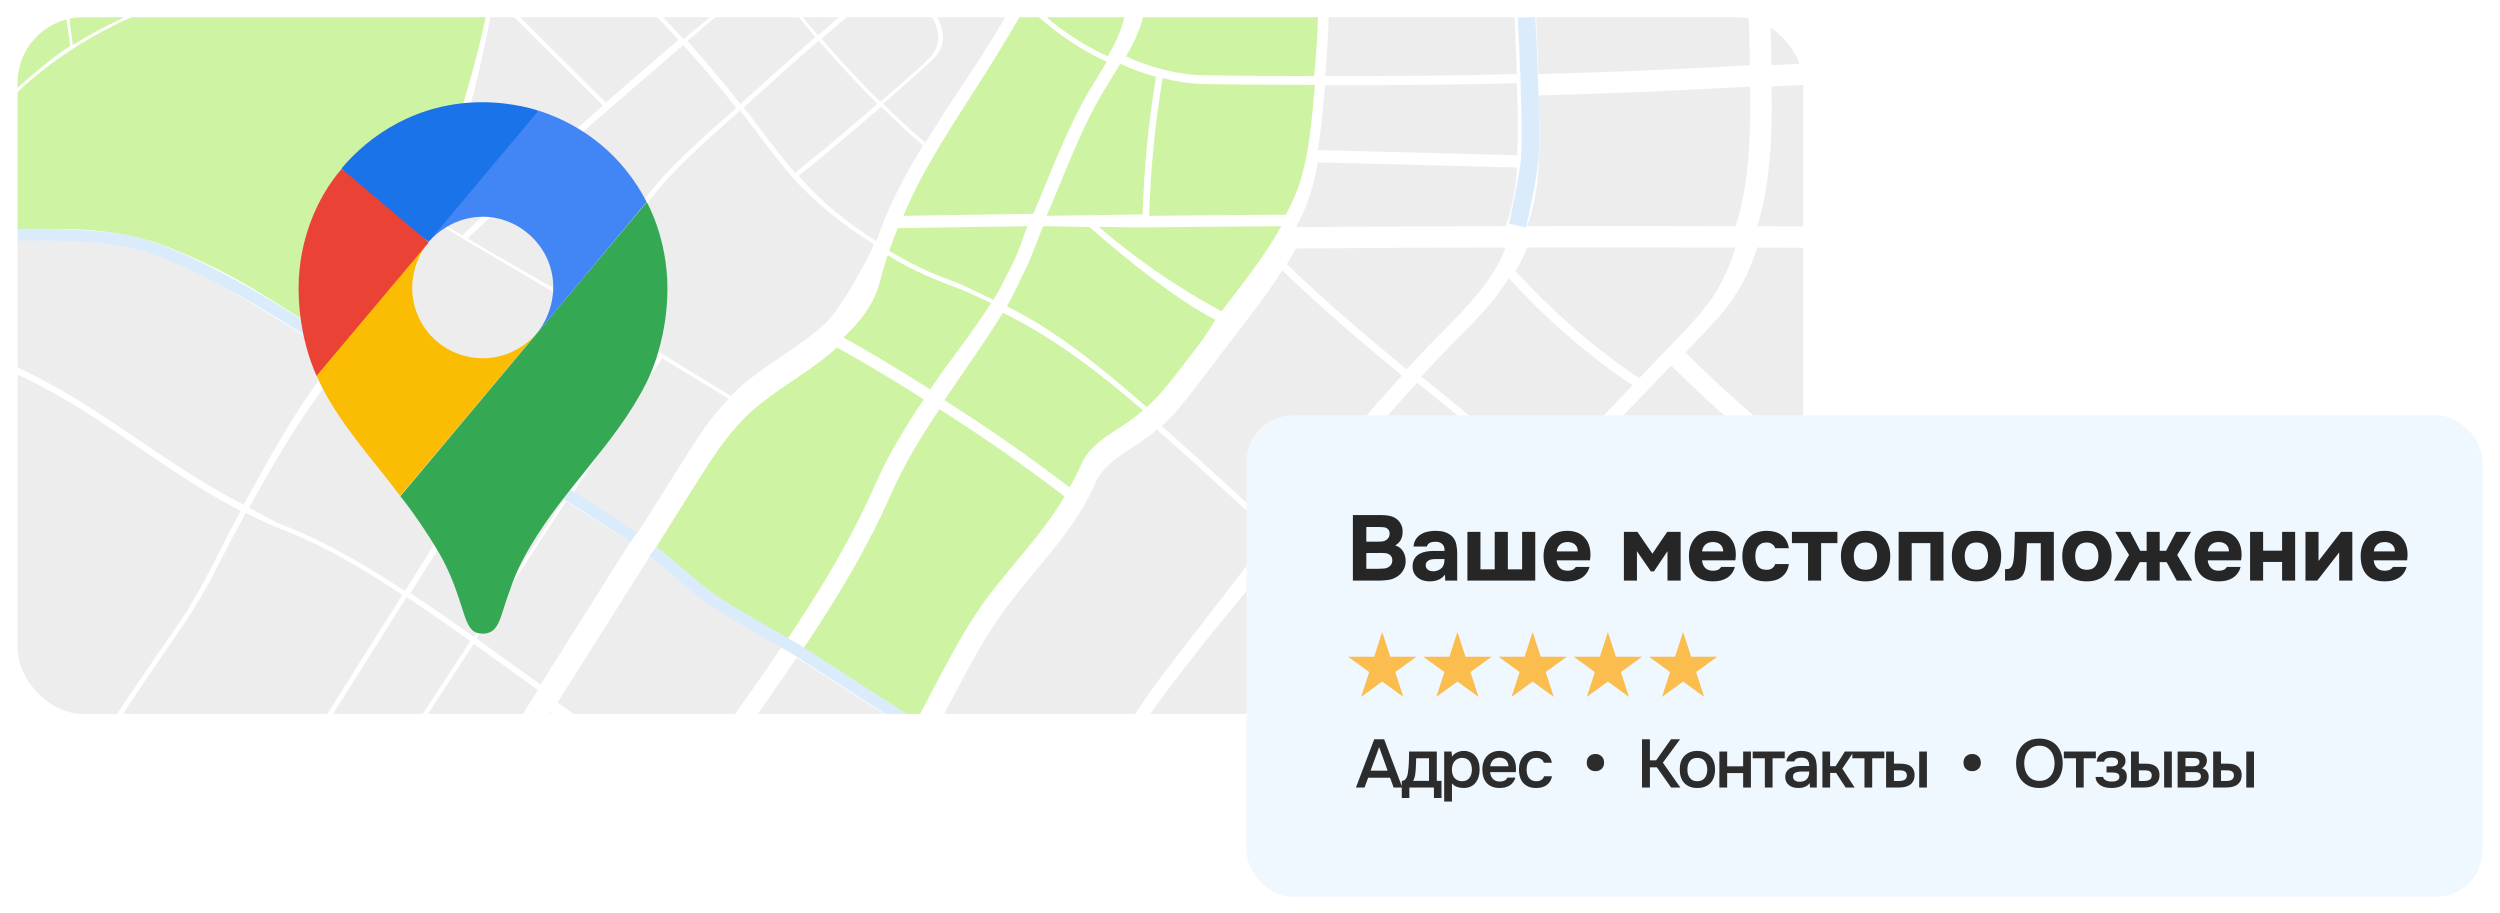
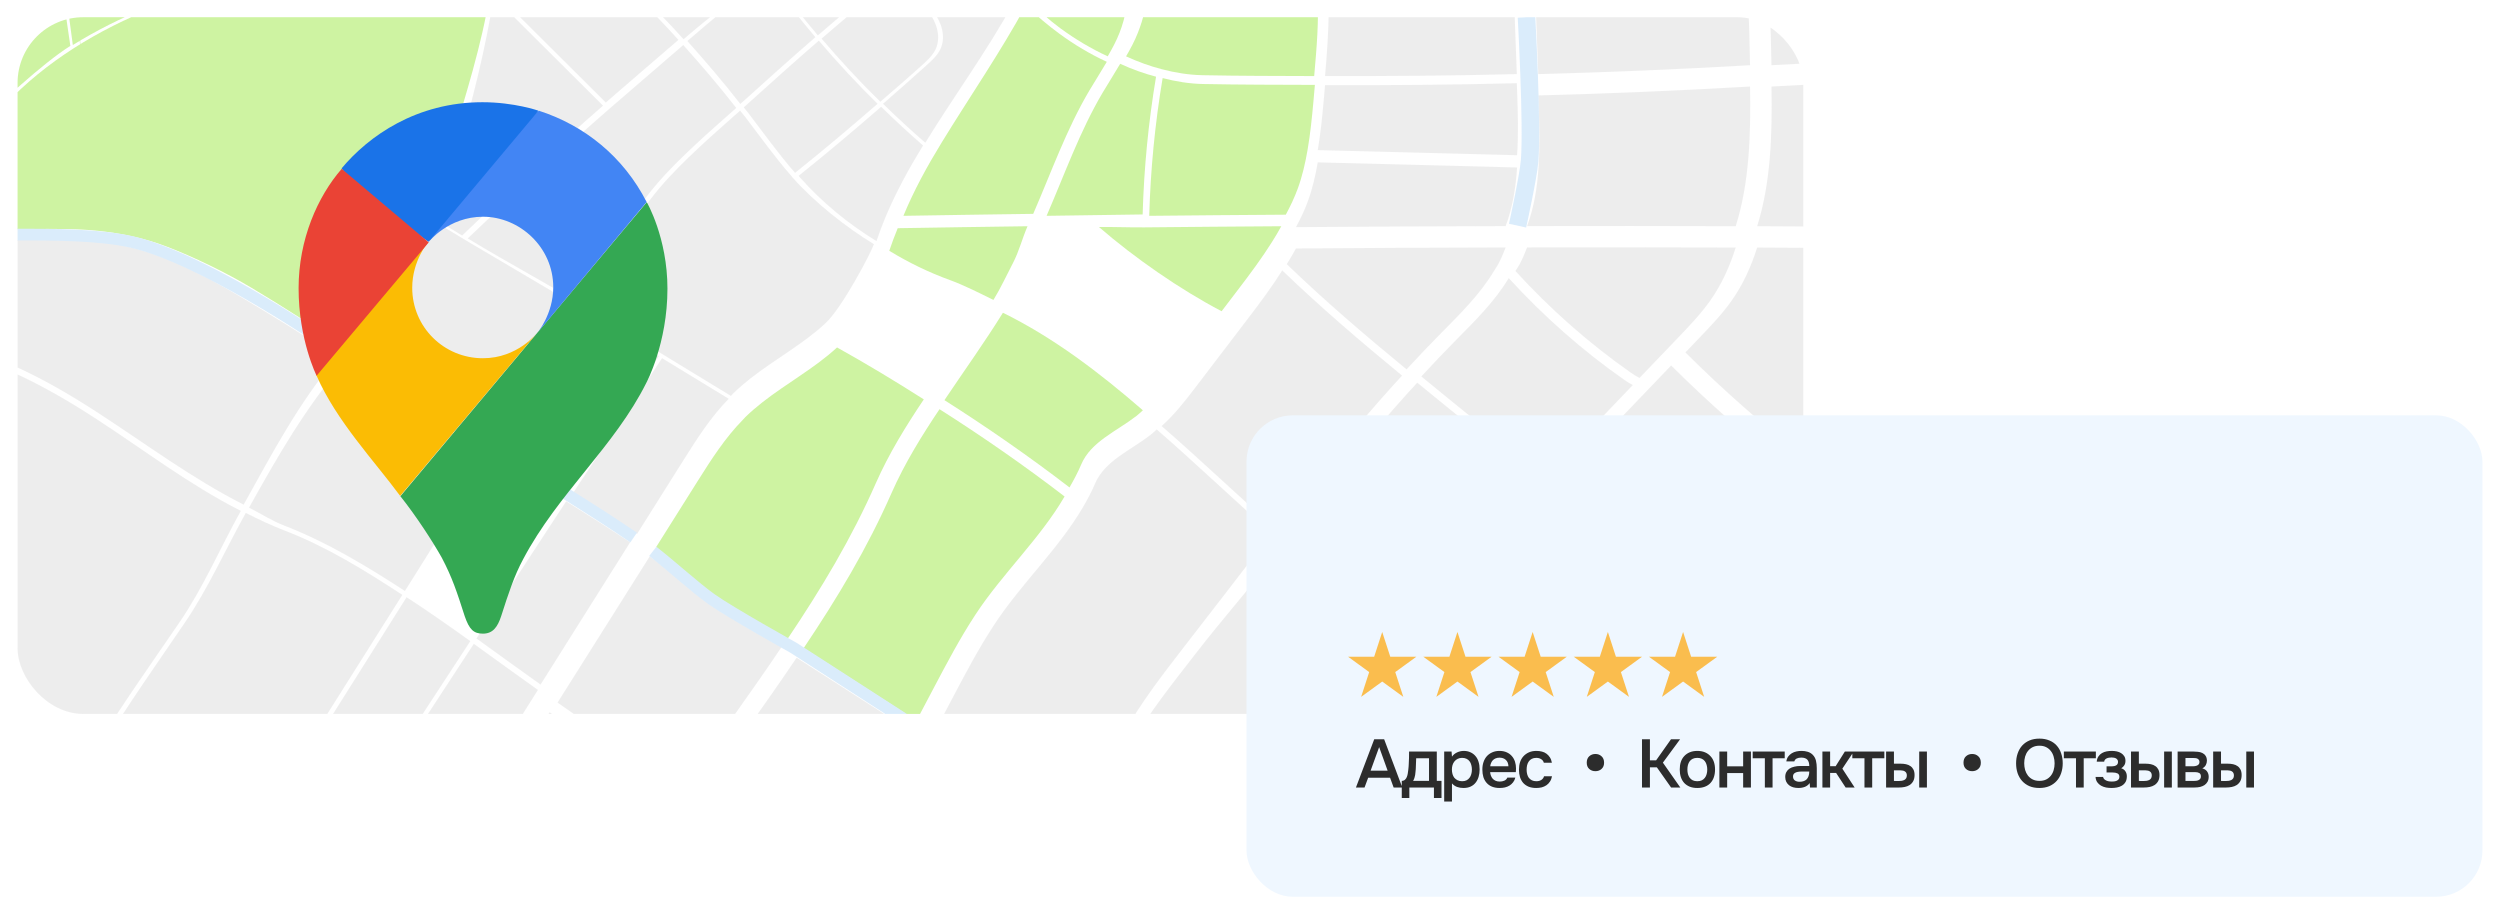
<svg xmlns="http://www.w3.org/2000/svg" width="427" height="156" viewBox="0 0 427 156" fill="none">
  <g filter="url(#filter0_d_1853_1295)">
    <rect x="3" y="2" width="305" height="119" rx="11.228" fill="white" />
    <g opacity="0.5">
      <g clip-path="url(#clip0_1853_1295)">
        <path d="M242.755 108.602C250.591 114.703 258.496 120.721 266.45 126.669C270.474 121.914 274.5 117.159 278.525 112.404C281.261 109.171 283.994 105.933 286.717 102.686C279.804 95.777 272.413 89.384 264.873 83.152C257.352 91.499 250.093 100.089 242.755 108.602Z" fill="#DCDCDC" />
        <path d="M281.529 66.005C281.431 65.961 281.35 65.887 281.254 65.838C278.977 68.215 276.699 70.591 274.422 72.968C271.683 75.826 269.012 78.746 266.362 81.687C273.901 87.919 281.292 94.311 288.206 101.22C294.202 94.072 300.124 86.861 305.819 79.483C298.688 73.87 291.854 67.885 285.433 61.478C284.04 62.931 282.648 64.385 281.254 65.839C281.35 65.887 281.431 65.961 281.529 66.005Z" fill="#DCDCDC" />
        <path d="M260.823 41.321C260.462 42.29 260.05 43.242 259.564 44.169C259.348 44.581 259.067 44.95 258.829 45.347C264.763 51.845 271.393 57.711 278.611 62.759C279.064 63.075 279.537 63.362 280.028 63.613C281.422 62.16 282.814 60.706 284.208 59.252C284.093 59.138 283.971 59.032 283.857 58.917C283.971 59.032 284.093 59.138 284.208 59.252C285.007 58.418 285.806 57.584 286.604 56.751C288.528 54.743 290.458 52.727 292.067 50.462C294.061 47.657 295.441 44.569 296.462 41.338C284.583 41.296 272.703 41.297 260.823 41.321Z" fill="#DCDCDC" />
-         <path d="M241.991 109.461C240.442 111.257 238.901 113.061 237.34 114.845C230.671 122.463 223.978 130.114 218.463 138.598C214.72 144.357 211.605 150.333 209.473 156.839C211.418 158.384 214.073 160.686 215.941 162.342C220.117 166.044 224.27 169.467 228.599 171.577C240.825 157.132 253.459 141.972 265.685 127.528C257.73 121.581 249.826 115.561 241.991 109.461Z" fill="#9DE745" />
        <path d="M262.779 27.663C263.05 27.669 263.05 27.669 262.779 27.663C262.551 31.111 262.009 34.498 260.823 37.681C272.703 37.657 284.583 37.656 296.462 37.698C298.817 30.25 299.043 21.962 298.913 14.04C298.912 13.973 298.909 13.906 298.908 13.839C286.857 14.53 274.798 15.049 262.731 15.357C262.751 15.883 262.77 16.408 262.79 16.933C262.921 20.48 263.014 24.103 262.779 27.663Z" fill="#DCDCDC" />
        <path d="M240.365 107.824C235.959 104.393 229.615 99.448 225.231 95.977C222.752 94.014 222.181 93.569 219.774 91.462C214.727 98.054 209.105 104.364 204.03 110.935C200.425 115.601 196.131 120.931 193.269 126.083C190.502 131.065 189.074 135.501 186.561 140.612C193.408 145.279 200.416 150.099 207.674 155.251C209.806 148.745 214.398 139.991 218.141 134.232C223.656 125.748 238.816 109.621 240.365 107.824Z" fill="#DCDCDC" />
        <path d="M202.01 109.84C207.086 103.269 212.181 96.713 217.228 90.12C210.625 84.338 204.211 78.168 197.566 72.406C197.198 72.735 196.843 73.078 196.451 73.382C193.099 75.979 188.686 77.758 187.035 81.654C186.458 83.015 185.769 84.311 185.031 85.58C180.839 92.788 174.432 98.713 169.818 105.744C167.172 109.776 164.919 114.048 162.671 118.312C161.618 120.31 160.692 122.066 159.639 124.064C160.255 124.458 177.189 134.394 184.873 139.22C187.386 134.11 189.156 129.33 191.923 124.348C194.786 119.196 198.405 114.507 202.01 109.84Z" fill="#DCDCDC" />
        <path d="M150.361 16.442C152.769 14.35 155.19 12.273 157.553 10.131C158.427 9.339 159.319 8.514 159.814 7.447C160.764 5.398 160.009 2.907 158.624 1.12C157.239 -0.666 155.312 -1.94 153.551 -3.36C153.125 -3.703 152.732 -4.084 152.323 -4.447C148.305 -1.099 144.274 2.231 140.32 5.654C143.508 9.395 146.844 13.005 150.361 16.442Z" fill="#DCDCDC" />
        <path d="M135.799 28.585C140.583 24.755 145.267 20.806 149.892 16.786C146.376 13.348 143.039 9.739 139.851 5.998C135.526 9.743 131.274 13.569 127.027 17.401C127.301 17.752 127.595 18.084 127.865 18.437C130.477 21.846 132.964 25.358 135.799 28.585Z" fill="#DCDCDC" />
        <path d="M135.182 29.135C132.348 25.908 129.861 22.396 127.249 18.987C126.978 18.634 126.684 18.301 126.41 17.951C124.676 19.516 122.895 21.027 121.174 22.607C116.439 26.955 111.682 31.445 108.489 37.015C106.006 41.346 104.142 45.35 101.682 49.693C101.275 50.411 100.859 51.109 100.451 51.823C108.581 56.778 116.713 61.732 124.843 66.687C124.983 66.544 125.105 66.386 125.248 66.246C128.999 62.58 133.663 60.004 137.865 56.86C138.918 56.072 139.952 55.231 140.932 54.331C143.864 51.639 148.794 42.184 149.268 40.766C144.404 37.799 139.18 33.656 135.399 29.403C135.323 29.317 135.257 29.222 135.182 29.135Z" fill="#DCDCDC" />
        <path d="M100.057 52.28C95.453 60.349 90.359 67.748 85.577 75.591C89.511 78.01 93.456 80.426 97.373 82.87C101.831 76.051 107.947 66.896 112.54 59.886C108.207 57.246 104.391 54.921 100.057 52.28Z" fill="#DCDCDC" />
        <path d="M113.077 60.231C108.484 67.241 102.38 76.377 97.921 83.195C101.592 85.486 105.196 87.874 108.813 90.248C111.498 85.982 114.078 81.883 116.764 77.617C119.073 73.949 121.43 70.262 124.468 67.172C120.671 64.858 116.874 62.545 113.077 60.231Z" fill="#DCDCDC" />
        <path d="M85.033 75.072C89.815 67.23 94.935 60.033 99.54 51.964C91.306 46.946 82.342 41.844 74.107 36.827C71.225 44.375 67.503 51.295 62.008 57.166C61.222 58.005 60.783 58.596 60.04 59.467C62.795 61.199 65.573 63.106 68.308 64.87C73.823 68.428 79.445 71.638 85.033 75.072Z" fill="#DCDCDC" />
        <path d="M176.472 35.585C179.554 28.505 182.127 21.179 186.056 14.534C187.031 12.886 188.078 11.272 189.041 9.617C186.204 8.308 183.497 6.688 180.996 4.857C179.03 3.419 176.959 1.684 175.227 -0.022C170.845 8.03 165.599 15.62 160.815 23.439C160.976 23.579 161.124 23.735 161.285 23.874C161.123 23.735 160.976 23.579 160.815 23.439C158.35 27.468 156.092 31.588 154.301 35.923C161.69 35.793 169.081 35.69 176.472 35.585Z" fill="#9DE745" />
        <path d="M136.623 29.359C140.403 33.612 144.839 37.276 149.703 40.243C150.14 38.937 150.623 37.653 151.147 36.387C152.938 32.053 155.196 27.933 157.661 23.903C155.203 21.776 152.821 19.563 150.498 17.291C145.873 21.311 141.189 25.261 136.404 29.09C136.48 29.177 136.546 29.273 136.623 29.359Z" fill="#DCDCDC" />
        <path d="M219.614 35.727C220.387 34.292 221.09 32.821 221.653 31.284C222.438 29.136 222.946 26.911 223.333 24.658C223.803 21.919 224.085 19.137 224.336 16.368C224.42 15.433 224.502 14.496 224.583 13.557C218.22 13.538 211.858 13.535 205.497 13.409C203.153 13.363 200.842 12.985 198.578 12.395C197.273 20.173 196.511 28.04 196.287 35.923C204.062 35.834 211.838 35.788 219.614 35.727Z" fill="#9DE745" />
        <path d="M178.756 35.923C184.226 35.846 189.694 35.75 195.163 35.687C195.387 27.804 196.15 19.937 197.453 12.158C195.358 11.612 193.309 10.869 191.326 9.955C190.363 11.609 189.315 13.223 188.341 14.871C184.411 21.517 181.838 28.842 178.756 35.923Z" fill="#9DE745" />
        <path d="M225.068 24.702C236.419 24.993 247.771 25.284 259.122 25.575C259.358 22.016 259.264 18.392 259.133 14.845C259.114 14.319 259.094 13.794 259.075 13.269C248.158 13.548 237.239 13.634 226.318 13.6C226.237 14.538 226.156 15.476 226.071 16.411C225.82 19.181 225.538 21.963 225.068 24.702Z" fill="#DCDCDC" />
        <path d="M130.99 -5.219C126.39 -1.539 121.855 2.22 117.393 6.065C120.525 9.555 123.566 13.12 126.448 16.816C130.694 12.983 134.946 9.157 139.271 5.413C136.354 1.99 133.611 -1.568 130.99 -5.219Z" fill="#DCDCDC" />
        <path d="M161.309 67.404C168.641 72.064 175.783 77.019 182.67 82.311C183.408 81.042 184.098 79.746 184.675 78.385C186.325 74.489 190.739 72.71 194.091 70.113C194.482 69.809 194.837 69.466 195.206 69.138C187.741 62.665 179.967 56.742 171.3 52.475C168.154 57.558 164.637 62.432 161.309 67.404Z" fill="#9DE745" />
        <path d="M239.474 63.21C232.451 57.439 225.547 51.538 219.007 45.241C217.275 47.998 215.311 50.632 213.335 53.223C212.355 54.508 211.375 55.794 210.395 57.079C208.318 59.801 206.241 62.525 204.165 65.248C202.394 67.57 200.576 69.891 198.403 71.831C205.048 77.592 211.462 83.763 218.065 89.544C219.921 87.121 221.793 84.71 223.621 82.268C228.575 75.652 233.87 69.291 239.474 63.21Z" fill="#DCDCDC" />
        <path d="M226.212 83.474C224.383 85.917 222.511 88.328 220.656 90.751C223.063 92.858 225.494 94.916 227.973 96.878C232.357 100.35 236.784 103.748 241.19 107.179C248.528 98.666 255.786 90.076 263.308 81.729C256.27 75.912 249.122 70.215 242.065 64.416C236.461 70.497 231.165 76.858 226.212 83.474Z" fill="#DCDCDC" />
        <path d="M240.237 62.149C242.18 60.041 244.157 57.964 246.174 55.925C249.44 52.624 252.8 49.312 255.173 45.347C254.828 44.97 254.828 44.97 255.173 45.347C255.411 44.95 255.692 44.581 255.908 44.168C256.393 43.241 256.806 42.289 257.167 41.321C245.228 41.346 233.289 41.405 221.35 41.498C220.859 42.41 220.323 43.298 219.771 44.178C226.31 50.476 233.214 56.378 240.237 62.149Z" fill="#DCDCDC" />
        <path d="M152.279 83.263C148.104 92.741 143.043 101.154 137.252 109.779C143.703 113.9 150.081 118.041 156.531 122.163C157.584 120.166 158.417 118.587 159.47 116.59C161.718 112.325 163.971 108.053 166.617 104.021C171.231 96.99 177.638 91.065 181.829 83.857C174.943 78.566 167.801 73.61 160.468 68.95C157.397 73.538 154.501 78.219 152.279 83.263Z" fill="#9DE745" />
        <path d="M242.755 63.357C249.812 69.155 256.96 74.853 263.998 80.67C266.648 77.73 269.32 74.81 272.059 71.952C274.336 69.575 276.613 67.199 278.89 64.822C278.398 64.571 277.926 64.284 277.473 63.967C270.255 58.92 263.625 53.052 257.691 46.556C255.318 50.52 251.958 53.832 248.691 57.134C246.676 59.172 244.698 61.249 242.755 63.357Z" fill="#DCDCDC" />
        <path d="M41.456 49.966C37.129 47.391 32.661 44.869 27.953 43.076C24.247 41.664 20.375 40.629 16.42 40.315C13.804 40.106 9.407 40.002 5.793 40.039C0.137 40.097 -5.637 40.088 -11.292 40.146C-11.746 42.038 -12.107 43.952 -12.278 45.897C-12.603 49.596 -12.834 53.304 -13.192 56.994C-2.597 58.299 7.384 63.511 16.431 69.371C24.925 74.874 32.63 80.689 41.613 85.259C46.528 76.445 51.083 67.728 57.59 60.097C52.029 56.375 47.188 53.378 41.456 49.966Z" fill="#DCDCDC" />
        <path d="M119.854 134.496C127.577 138.826 135.23 143.247 142.802 147.784C147.097 139.639 151.089 131.939 155.383 123.794C148.933 119.673 142.508 115.516 136.056 111.396C130.737 119.32 125.337 126.649 119.854 134.496Z" fill="#DCDCDC" />
        <path d="M69.158 100.002C69.624 99.261 70.092 98.52 70.558 97.779C74.991 90.744 79.326 83.772 83.595 76.77C78.008 73.335 72.425 69.891 66.911 66.333C64.176 64.569 61.415 62.846 58.66 61.113C52.154 68.745 47.449 76.949 42.533 85.763C44.723 86.877 46.395 88.01 48.699 88.897C55.843 91.649 62.739 95.83 69.158 100.002Z" fill="#DCDCDC" />
        <path d="M259.123 27.663C247.771 27.371 236.42 27.081 225.068 26.79C224.681 29.043 224.174 31.267 223.388 33.415C222.826 34.952 222.123 36.423 221.35 37.859C233.289 37.766 245.227 37.707 257.166 37.682C258.353 34.498 258.894 31.111 259.123 27.663Z" fill="#DCDCDC" />
        <path d="M128.365 104.674C130.368 105.954 132.514 106.899 134.517 108.179C140.307 99.553 145.421 91.063 149.596 81.585C151.819 76.54 154.714 71.86 157.785 67.272C152.926 64.185 148.002 61.2 142.969 58.404C141.99 59.303 140.955 60.145 139.902 60.933C135.7 64.077 131.036 66.653 127.285 70.319C127.142 70.459 127.02 70.617 126.88 70.76C123.843 73.85 121.486 77.537 119.176 81.205C116.491 85.471 114.714 88.294 112.029 92.56C115.112 94.91 118.514 98.219 121.824 100.567C124.032 102.132 126.083 103.217 128.365 104.674Z" fill="#9DE745" />
        <path d="M92.328 115.989C97.43 107.883 102.533 99.777 107.635 91.672C104.018 89.298 100.371 86.97 96.7 84.679C91.593 92.49 86.485 100.302 81.377 108.112C85.027 110.733 88.661 113.39 92.328 115.989Z" fill="#DCDCDC" />
        <path d="M80.331 108.565C76.74 105.986 73.126 103.454 69.444 101.061C63.844 109.95 58.243 118.838 52.644 127.725C56.774 128.983 60.758 130.672 64.49 132.789C69.77 124.715 75.051 116.64 80.331 108.565Z" fill="#DCDCDC" />
-         <path d="M96.3 84.451C92.383 82.007 88.462 79.568 84.528 77.149C80.258 84.151 75.924 91.123 71.491 98.159C71.025 98.899 70.558 99.64 70.091 100.382C73.773 102.775 77.387 105.306 80.978 107.885C86.085 100.073 91.193 92.263 96.3 84.451Z" fill="#DCDCDC" />
        <path d="M88.613 122.085C89.702 120.356 90.79 118.627 91.878 116.899C88.211 114.3 84.577 111.643 80.927 109.022C75.647 117.097 70.367 125.172 65.087 133.247C68.84 135.376 72.342 137.935 75.479 140.927C76.31 141.719 77.171 142.47 78.032 143.22C80.316 138.592 82.624 134.013 85.132 129.672C86.556 127.206 87.096 124.495 88.613 122.085Z" fill="#DCDCDC" />
        <path d="M112.168 129.962C113.855 130.896 115.528 131.848 117.209 132.79C122.692 124.943 128.182 117.482 133.501 109.557C131.498 108.278 128.938 107.065 126.935 105.785C124.653 104.328 123.387 103.782 121.179 102.216C117.868 99.869 114.359 96.32 110.97 94.095C105.868 102.201 100.327 110.955 95.225 119.06C100.727 122.96 106.31 126.719 112.168 129.962Z" fill="#DCDCDC" />
-         <path d="M169.255 50.83C167.017 49.728 164.341 48.515 161.971 47.657C158.355 46.347 154.885 44.653 151.603 42.651C151.129 44.07 150.697 45.507 150.341 46.98C149.421 50.793 146.987 54.002 144.055 56.695C149.088 59.491 154.013 62.476 158.871 65.563C162.2 60.591 166.109 55.913 169.255 50.83Z" fill="#9DE745" />
        <path d="M187.053 41.694C187.056 41.578 187.055 41.637 187.053 41.694Z" fill="#DCDCDC" />
-         <path d="M178.174 37.699C177.243 39.837 176.142 43.173 175.066 45.241C174.026 47.24 173.148 49.453 171.961 51.369C180.628 55.636 188.402 62.12 195.867 68.592C198.04 66.652 199.858 64.332 201.629 62.01C203.705 59.287 205.875 56.697 207.556 53.68C200.441 49.957 192.155 43.113 186.093 37.859C186.093 37.859 181.443 37.699 178.174 37.699Z" fill="#9DE745" />
        <path d="M195.515 37.894C195.514 37.951 195.512 38.008 195.515 37.894C193.045 37.922 190.171 37.796 187.701 37.833C193.764 43.088 201.535 48.494 208.651 52.217C209.631 50.932 210.611 49.648 211.591 48.362C213.568 45.771 215.531 43.136 217.263 40.38C217.816 39.499 218.352 38.61 218.843 37.699C211.067 37.759 203.291 37.805 195.515 37.894Z" fill="#9DE745" />
        <path d="M187.054 41.694C187.052 41.751 187.05 41.809 187.054 41.694Z" fill="#DCDCDC" />
        <path d="M169.678 50.288C170.865 48.371 171.969 45.992 173.01 43.993C174.086 41.926 174.572 39.837 175.503 37.699C168.113 37.803 160.722 37.906 153.332 38.036C152.809 39.302 152.325 40.587 151.888 41.893C155.169 43.895 158.64 45.589 162.256 46.898C164.626 47.757 167.44 49.186 169.678 50.288Z" fill="#9DE745" />
        <path d="M115.855 134.439C114.174 133.497 112.501 132.545 110.814 131.611C104.956 128.369 99.374 124.61 93.871 120.709C92.783 122.438 91.695 124.167 90.606 125.896C89.089 128.305 88.549 131.017 87.125 133.482C84.618 137.824 83.028 140.951 80.745 145.579C86.645 150.719 93.444 154.86 100.288 158.712C101.699 156.425 102.19 155.675 103.546 153.354C107.33 146.875 111.534 140.624 115.855 134.439Z" fill="#DCDCDC" />
        <path d="M130.707 -5.502C129.551 -7.113 128.026 -8.739 126.93 -10.391H101.052C105.809 -5.475 112.183 0.67 116.751 5.76C121.213 1.915 126.106 -1.822 130.707 -5.502Z" fill="#DCDCDC" />
        <path d="M100.18 -10.284H85.637C85.354 -7.774 84.86 -4.801 84.467 -2.343L103.469 16.574C108.346 12.344 112.837 8.489 115.879 5.868C111.311 0.778 104.937 -5.367 100.18 -10.284Z" fill="#DCDCDC" />
        <path d="M84.329 -1.482C82.896 7.49 80.69 16.343 78.107 25.064C76.975 28.885 75.731 32.717 74.3 36.465C76.017 37.511 77.217 38.243 78.934 39.288C84.946 33.499 95.297 23.783 102.999 17.104L84.329 -1.482Z" fill="#DCDCDC" />
        <path d="M116.7 6.749C113.658 9.37 109.168 13.225 104.29 17.455C96.588 24.134 85.897 33.993 79.885 39.781C86.403 43.753 93.277 47.4 99.795 51.371C100.203 50.657 100.619 49.959 101.026 49.241C103.487 44.898 105.35 40.894 107.833 36.563C111.026 30.994 115.783 26.503 120.519 22.156C122.24 20.576 124.021 19.064 125.755 17.499C122.873 13.803 119.831 10.238 116.7 6.749Z" fill="#DCDCDC" />
        <path d="M146.754 -10.391H137.465C135.757 -9.062 133.098 -6.876 131.409 -5.524C134.03 -1.872 136.774 1.685 139.691 5.107C143.644 1.684 147.676 -1.645 151.694 -4.994C149.864 -6.618 148.202 -8.422 146.754 -10.391Z" fill="#DCDCDC" />
        <path d="M75.358 -10.284H47.024C41.254 -6.402 32.466 -2.113 26.28 0.349C16.785 4.128 7.821 9.532 0.836 16.966C-4.81 22.974 -9.059 30.384 -10.968 38.355C-5.313 38.297 0.342 38.239 5.998 38.181C9.613 38.144 13.236 38.108 16.831 38.493C20.775 38.917 24.712 39.745 28.417 41.156C33.125 42.949 38.602 45.623 42.928 48.199C48.66 51.61 53.443 54.792 59.089 58.342C59.831 57.471 60.276 56.875 61.062 56.035C66.557 50.164 70.257 42.986 73.138 35.438C73.007 35.358 72.876 35.278 72.744 35.198C72.875 35.278 73.007 35.358 73.138 35.438C74.569 31.691 75.813 27.858 76.945 24.037C79.529 15.316 82.28 6.789 83.713 -2.183L75.358 -10.284Z" fill="#9DE745" />
        <path d="M13.146 1.242C13.521 5.495 13.979 9.791 14.6 13.938C14.6 13.938 13.718 6.972 13.146 1.242Z" fill="#9DE745" />
        <path d="M14.716 13.922C14.718 13.921 14.721 13.919 14.723 13.918C14.319 11.002 13.555 5.333 13.146 1.242C13.469 4.906 14.137 9.93 14.716 13.922Z" fill="#9DE745" />
        <path d="M14.992 15.824C14.992 15.824 14.885 15.085 14.724 13.918C14.721 13.919 14.719 13.921 14.716 13.922C14.809 14.565 14.905 15.249 14.992 15.824Z" fill="#9DE745" />
        <path d="M12.015 6.902C11.438 2.91 10.623 -2.263 10.3 -5.927C10.139 -7.536 10.002 -9.053 9.916 -10.284H-19.561V4.346C-14.741 8.809 -6.944 15.047 -1.456 18.307C-1.004 17.6 7.365 9.78 12.015 6.902Z" fill="#9DE745" />
        <path d="M45.9 -10.284H10.477C10.576 -8.852 10.732 -7.382 10.861 -5.927C11.27 -1.835 12.034 3.834 12.439 6.749C16.474 4.252 20.745 2.104 25.156 0.349C31.342 -2.113 40.13 -6.403 45.9 -10.284Z" fill="#9DE745" />
        <path d="M181.155 3.922C183.656 5.753 186.363 7.372 189.2 8.682C189.96 7.377 190.672 6.049 191.222 4.643C192.291 1.916 192.721 -0.983 192.853 -3.917C192.95 -6.074 192.903 -8.248 192.741 -10.394H180.071C178.846 -7.097 177.337 -3.937 175.662 -0.858C177.394 0.847 179.189 2.483 181.155 3.922Z" fill="#9DE745" />
        <path d="M154.372 -3.395C156.133 -1.976 158.06 -0.702 159.445 1.084C160.83 2.871 161.585 5.362 160.635 7.411C160.14 8.478 159.248 9.303 158.374 10.095C156.011 12.237 153.224 14.694 150.816 16.787C153.139 19.059 155.585 21.318 158.043 23.445C162.826 15.627 168.651 7.707 173.033 -0.345C170.016 -3.315 166.99 -7.079 164.344 -10.391L160 -10.395C157.83 -8.555 155.302 -6.282 153.144 -4.483C153.554 -4.12 153.946 -3.739 154.372 -3.395Z" fill="#DCDCDC" />
        <path d="M226.318 12.048C237.238 12.082 248.158 11.996 259.075 11.717C258.802 4.347 258.528 -3.024 258.256 -10.394H226.212C227.397 -3.024 226.963 4.554 226.318 12.048Z" fill="#DCDCDC" />
        <path d="M195.872 -2.754C195.74 0.179 195.422 1.919 194.353 4.647C193.802 6.052 193.09 7.38 192.332 8.685C194.314 9.6 196.364 10.343 198.459 10.889C200.723 11.479 203.035 11.857 205.379 11.903C211.739 12.03 218.102 12.032 224.464 12.052C224.909 6.887 225.259 3.021 225.042 -2.129C215.717 -1.893 205.058 -2.104 195.872 -2.754Z" fill="#9DE745" />
        <path d="M30.709 105.278C34.779 99.32 37.616 92.635 41.139 86.318C32.155 81.748 24.653 75.93 16.16 70.427C7.111 64.567 -2.869 59.355 -13.464 58.05C-13.787 61.371 -14.209 64.676 -14.929 67.94C-15.704 71.453 -17.954 77.438 -19.562 80.658V89.928C-15.15 89.057 -9.64 88.374 -5.2 87.658C-3.087 87.317 -0.655 87.079 0.941 88.499C1.949 89.396 2.379 90.783 2.5 92.124C2.845 95.92 0.896 99.835 -2.348 101.86C-3.758 102.74 -5.353 103.27 -6.913 103.844C-10.915 105.318 -14.778 107.153 -18.474 109.277V146.009C-8.547 136.958 3.451 130.009 16.411 126.615C20.902 119.356 25.896 112.322 30.709 105.278Z" fill="#DCDCDC" />
        <path d="M298.908 10.199C298.792 3.33 298.528 -3.536 298.13 -10.395H261.912C262.185 -3.024 262.458 4.346 262.731 11.717C274.798 11.408 286.857 10.89 298.908 10.199Z" fill="#DCDCDC" />
        <path d="M302.57 14.04C302.7 21.962 302.473 30.25 300.119 37.699C303.186 37.709 306.254 37.733 309.322 37.748C309.286 37.694 309.238 37.649 309.202 37.595C309.238 37.649 309.286 37.694 309.322 37.748C314.14 37.772 322.612 37.663 327.429 37.699V12.469C320.365 13.006 309.636 13.434 302.564 13.839C302.565 13.906 302.568 13.973 302.57 14.04Z" fill="#DCDCDC" />
        <path d="M309.322 41.388C306.254 41.372 303.186 41.349 300.119 41.338C299.098 44.569 297.717 47.657 295.724 50.462C294.114 52.727 292.183 54.743 290.26 56.751C289.461 57.584 288.662 58.418 287.864 59.252C294.284 65.66 301.118 71.644 308.249 77.258C313.684 70.218 318.907 63.025 323.773 55.581V53.261C317.957 50.76 312.868 46.615 309.322 41.388Z" fill="#DCDCDC" />
        <path d="M327.429 8.829V-10.394H301.786C302.184 -3.536 302.449 3.331 302.564 10.199C309.637 9.794 320.365 9.366 327.429 8.829Z" fill="#DCDCDC" />
        <path d="M293.873 101.198C293.945 101.271 294.022 101.338 294.094 101.41C294.022 101.337 293.946 101.27 293.873 101.198C291.15 104.446 288.417 107.684 285.68 110.916C281.656 115.672 277.63 120.427 273.605 125.182C276.635 127.448 279.643 129.739 282.695 131.979C283.734 132.741 284.747 133.532 285.788 134.291C289.406 136.928 293.14 139.577 297.441 140.839C300.887 141.85 304.53 141.918 308.122 141.979C314.418 142.086 320.714 142.193 327.01 142.299V90.767C321.888 87.358 316.318 83.265 311.486 79.462C305.792 86.838 299.87 94.05 293.873 101.198Z" fill="#9DE745" />
        <path d="M52.099 127.043C57.699 118.155 63.123 109.546 68.723 100.657C62.304 96.486 55.844 92.464 48.7 89.712C46.397 88.824 44.172 87.778 41.982 86.664C38.459 92.98 35.572 99.553 31.502 105.511C26.689 112.555 22.088 119.091 17.597 126.352C20.866 125.497 23.157 125.063 26.529 124.689C35.076 123.743 43.876 124.54 52.099 127.043Z" fill="#DCDCDC" />
        <path d="M111.495 93.233C114.617 95.663 118.843 99.504 121.538 101.416C124.798 103.73 135.546 109.71 135.546 109.71L157.786 124.055L186.174 141.269C186.174 141.269 203.649 153.414 207.424 156.343C212.903 160.594 220.957 169.46 230.539 174.043C249.512 183.119 259.315 186.721 279.14 189.606C287.417 190.81 288.19 195.38 309.856 198.65C317.774 199.845 332.742 197.031 332.742 197.031" stroke="#B6D9F7" stroke-width="2" stroke-miterlimit="10" />
        <path d="M-19.799 38.815C-6.459 39.885 11.96 38.088 22.265 40.336C33.859 42.865 53.227 55.788 58.009 59.16C69.534 67.287 95.011 81.802 108.228 90.872" stroke="#B6D9F7" stroke-width="2" stroke-miterlimit="10" />
        <path d="M260.725 2C260.725 2 261.754 20.407 261.258 26.518C261.03 29.327 259.2 37.601 259.2 37.601" stroke="#B6D9F7" stroke-width="3" stroke-miterlimit="10" />
      </g>
    </g>
    <path d="M68.347 83.759C71.136 87.261 73.977 91.665 75.464 94.326C77.275 97.784 78.025 100.119 79.372 104.301C80.16 106.592 80.91 107.286 82.485 107.286C84.207 107.286 84.995 106.119 85.599 104.301C86.857 100.377 87.829 97.392 89.367 94.547C95.299 83.316 104.969 75.335 110.416 64.399C110.416 64.399 114 57.719 114 48.364C114 39.645 110.467 33.586 110.467 33.586L68.369 83.833L68.347 83.759Z" fill="#34A853" />
    <path d="M54.069 63.217C57.462 70.975 63.931 77.773 68.347 83.759L91.751 55.901C91.751 55.901 88.446 60.246 82.477 60.246C75.824 60.246 70.407 54.926 70.407 48.202C70.407 43.576 73.153 40.369 73.153 40.369C55.931 42.941 56.887 47.13 54.017 63.202L54.069 63.217Z" fill="#FBBC04" />
    <path d="M92.046 17.972C99.847 20.492 106.471 25.805 110.445 33.563L91.751 55.953C91.751 55.953 94.496 52.731 94.496 48.12C94.496 41.256 88.726 36.076 82.5 36.076C76.59 36.076 73.227 40.369 73.227 40.369C74.662 37.088 89.492 19.088 92.068 17.98L92.046 17.972Z" fill="#4285F4" />
    <path d="M58.338 27.822C62.989 22.265 71.144 16.517 82.404 16.517C87.843 16.517 91.972 17.965 91.972 17.965L73.205 40.354C71.939 39.665 59.589 30.009 58.338 27.793V27.822Z" fill="#1A73E8" />
    <path d="M54.069 63.217C54.069 63.217 51 57.098 51 48.29C51 39.941 54.253 32.625 58.36 27.896L73.227 40.458L54.091 63.217H54.069Z" fill="#EA4335" />
  </g>
  <g filter="url(#filter1_d_1853_1295)">
    <rect x="212.905" y="70" width="211.095" height="82.224" rx="7.906" fill="#EFF7FF" />
-     <path d="M231.073 98.231V87.036H236.039C236.555 87.036 237.029 87.089 237.462 87.194C237.904 87.299 238.289 87.489 238.616 87.763C238.879 87.974 239.101 88.253 239.28 88.601C239.47 88.939 239.565 89.35 239.565 89.835C239.575 90.351 239.48 90.81 239.28 91.21C239.09 91.611 238.764 91.948 238.3 92.222C238.626 92.317 238.906 92.46 239.138 92.649C239.37 92.839 239.554 93.06 239.691 93.313C239.839 93.566 239.944 93.84 240.007 94.136C240.071 94.431 240.097 94.737 240.086 95.053C240.065 95.559 239.928 96.028 239.675 96.46C239.433 96.882 239.111 97.224 238.711 97.488C238.236 97.815 237.715 98.02 237.145 98.105C236.576 98.189 236.012 98.231 235.453 98.231H231.073ZM235.39 91.574C235.622 91.574 235.854 91.564 236.086 91.542C236.318 91.511 236.534 91.437 236.734 91.321C236.903 91.216 237.045 91.073 237.161 90.894C237.277 90.715 237.34 90.504 237.351 90.262C237.361 90.009 237.319 89.803 237.224 89.645C237.13 89.487 237.014 89.365 236.877 89.281C236.708 89.176 236.513 89.118 236.292 89.107C236.07 89.086 235.843 89.076 235.612 89.076H233.366V91.574H235.39ZM233.366 96.207H235.453C235.759 96.207 236.081 96.191 236.418 96.16C236.766 96.117 237.061 96.007 237.303 95.828C237.451 95.712 237.572 95.569 237.667 95.401C237.762 95.221 237.809 95 237.809 94.737C237.809 94.494 237.757 94.288 237.651 94.12C237.546 93.951 237.414 93.825 237.256 93.74C237.077 93.624 236.871 93.556 236.639 93.535C236.418 93.514 236.186 93.503 235.944 93.503L233.366 93.519V96.207ZM246.801 97.203C246.485 97.625 246.095 97.925 245.631 98.105C245.178 98.284 244.656 98.368 244.065 98.358C243.296 98.336 242.653 98.12 242.136 97.709C241.862 97.477 241.646 97.203 241.488 96.887C241.341 96.56 241.267 96.175 241.267 95.733C241.277 95.279 241.377 94.879 241.567 94.531C241.767 94.172 242.068 93.877 242.468 93.645C242.806 93.466 243.185 93.34 243.607 93.266C244.039 93.192 244.508 93.155 245.014 93.155H246.722C246.754 92.639 246.632 92.254 246.358 92.001C246.095 91.737 245.721 91.6 245.236 91.59C245.077 91.59 244.914 91.6 244.745 91.621C244.577 91.642 244.419 91.685 244.271 91.748C244.134 91.811 244.013 91.901 243.907 92.017C243.812 92.122 243.749 92.254 243.718 92.412H241.425C241.478 91.906 241.615 91.484 241.836 91.147C242.068 90.799 242.358 90.52 242.706 90.309C243.054 90.098 243.438 89.951 243.86 89.866C244.292 89.771 244.735 89.724 245.188 89.724C245.441 89.724 245.699 89.74 245.963 89.771C246.227 89.793 246.485 89.845 246.738 89.93C246.991 90.003 247.228 90.109 247.449 90.246C247.681 90.372 247.897 90.541 248.098 90.752C248.456 91.163 248.677 91.637 248.762 92.175C248.857 92.702 248.899 93.219 248.888 93.725V98.231H246.848L246.801 97.203ZM246.722 94.547H245.093C244.935 94.547 244.756 94.562 244.556 94.594C244.355 94.626 244.181 94.684 244.034 94.768C243.886 94.852 243.76 94.963 243.654 95.1C243.56 95.237 243.512 95.406 243.512 95.606C243.512 95.775 243.544 95.922 243.607 96.049C243.681 96.175 243.77 96.281 243.876 96.365C243.992 96.45 244.129 96.518 244.287 96.571C244.445 96.613 244.603 96.634 244.761 96.634C245.067 96.644 245.352 96.592 245.615 96.476C245.889 96.36 246.126 96.197 246.327 95.986C246.453 95.817 246.548 95.627 246.611 95.416C246.685 95.195 246.722 94.905 246.722 94.547ZM250.631 98.231V89.898H252.861V96.302H255.296V89.898H257.541V96.302H259.977V89.898H262.222V98.231H250.631ZM267.768 96.539C268.084 96.539 268.353 96.492 268.574 96.397C268.806 96.291 268.996 96.123 269.144 95.891H271.484C271.368 96.323 271.189 96.697 270.946 97.013C270.714 97.33 270.43 97.588 270.092 97.788C269.766 97.989 269.402 98.136 269.001 98.231C268.601 98.315 268.179 98.358 267.736 98.358C266.387 98.358 265.365 97.978 264.669 97.219C263.984 96.46 263.641 95.395 263.641 94.025C263.641 93.403 263.731 92.828 263.91 92.301C264.1 91.774 264.363 91.321 264.7 90.942C265.038 90.552 265.454 90.251 265.95 90.04C266.456 89.829 267.03 89.724 267.673 89.724C268.422 89.724 269.07 89.856 269.618 90.119C270.166 90.383 270.598 90.746 270.915 91.21C271.242 91.664 271.458 92.196 271.563 92.807C271.679 93.419 271.679 94.072 271.563 94.768H265.871C265.913 95.263 266.087 95.685 266.392 96.033C266.698 96.37 267.157 96.539 267.768 96.539ZM269.492 93.234C269.492 92.971 269.444 92.739 269.349 92.538C269.254 92.328 269.128 92.159 268.97 92.032C268.812 91.895 268.622 91.795 268.401 91.732C268.19 91.669 267.968 91.637 267.736 91.637C267.178 91.648 266.74 91.801 266.424 92.096C266.118 92.38 265.939 92.76 265.886 93.234H269.492ZM281.962 96.65L279.591 93.203V98.231H277.361V89.898H279.67L282.231 93.63L284.761 89.898H287.054V98.231H284.809V93.203L282.5 96.65H281.962ZM292.598 96.539C292.915 96.539 293.183 96.492 293.405 96.397C293.637 96.291 293.826 96.123 293.974 95.891H296.314C296.198 96.323 296.019 96.697 295.777 97.013C295.545 97.33 295.26 97.588 294.923 97.788C294.596 97.989 294.232 98.136 293.832 98.231C293.431 98.315 293.01 98.358 292.567 98.358C291.217 98.358 290.195 97.978 289.499 97.219C288.814 96.46 288.471 95.395 288.471 94.025C288.471 93.403 288.561 92.828 288.74 92.301C288.93 91.774 289.193 91.321 289.531 90.942C289.868 90.552 290.285 90.251 290.78 90.04C291.286 89.829 291.86 89.724 292.504 89.724C293.252 89.724 293.9 89.856 294.448 90.119C294.997 90.383 295.429 90.746 295.745 91.21C296.072 91.664 296.288 92.196 296.393 92.807C296.509 93.419 296.509 94.072 296.393 94.768H290.701C290.743 95.263 290.917 95.685 291.223 96.033C291.528 96.37 291.987 96.539 292.598 96.539ZM294.322 93.234C294.322 92.971 294.274 92.739 294.18 92.538C294.085 92.328 293.958 92.159 293.8 92.032C293.642 91.895 293.452 91.795 293.231 91.732C293.02 91.669 292.799 91.637 292.567 91.637C292.008 91.648 291.571 91.801 291.254 92.096C290.949 92.38 290.769 92.76 290.717 93.234H294.322ZM301.74 96.381C302.162 96.381 302.494 96.281 302.736 96.081C302.989 95.88 303.142 95.654 303.195 95.401H305.535C305.461 95.938 305.309 96.391 305.077 96.76C304.845 97.129 304.555 97.435 304.207 97.678C303.87 97.92 303.485 98.094 303.053 98.199C302.62 98.305 302.172 98.358 301.709 98.358C301.013 98.358 300.407 98.263 299.89 98.073C299.384 97.873 298.963 97.588 298.625 97.219C298.288 96.84 298.03 96.386 297.85 95.859C297.682 95.322 297.597 94.721 297.597 94.056C297.597 93.413 297.692 92.823 297.882 92.285C298.072 91.748 298.341 91.289 298.688 90.91C299.047 90.53 299.484 90.24 300.001 90.04C300.517 89.829 301.108 89.724 301.772 89.724C302.257 89.724 302.71 89.782 303.132 89.898C303.564 90.014 303.943 90.193 304.27 90.436C304.608 90.678 304.882 90.989 305.092 91.368C305.314 91.737 305.461 92.18 305.535 92.697H303.195C303.142 92.444 302.984 92.217 302.721 92.017C302.468 91.816 302.136 91.716 301.724 91.716C301.377 91.716 301.076 91.78 300.823 91.906C300.581 92.032 300.38 92.207 300.222 92.428C300.075 92.649 299.969 92.902 299.906 93.187C299.843 93.472 299.811 93.772 299.811 94.088C299.811 94.763 299.953 95.316 300.238 95.748C300.533 96.17 301.034 96.381 301.74 96.381ZM306.063 91.827V89.898H313.827V91.827H311.044V98.231H308.814V91.827H306.063ZM318.635 98.358C317.286 98.358 316.247 97.978 315.52 97.219C314.793 96.45 314.429 95.385 314.429 94.025C314.429 93.371 314.524 92.781 314.714 92.254C314.914 91.716 315.188 91.258 315.536 90.878C315.894 90.499 316.332 90.214 316.848 90.024C317.375 89.824 317.971 89.724 318.635 89.724C319.289 89.724 319.874 89.824 320.39 90.024C320.917 90.214 321.36 90.499 321.718 90.878C322.087 91.258 322.367 91.716 322.556 92.254C322.757 92.781 322.857 93.371 322.857 94.025C322.857 95.395 322.488 96.46 321.75 97.219C321.023 97.978 319.984 98.358 318.635 98.358ZM318.635 91.716C317.96 91.716 317.454 91.938 317.117 92.38C316.79 92.823 316.627 93.377 316.627 94.041C316.627 94.715 316.79 95.274 317.117 95.717C317.454 96.16 317.96 96.381 318.635 96.381C319.31 96.381 319.805 96.16 320.121 95.717C320.448 95.274 320.612 94.715 320.612 94.041C320.612 93.377 320.448 92.823 320.121 92.38C319.805 91.938 319.31 91.716 318.635 91.716ZM331.942 89.898V98.231H329.712V91.827H326.518V98.231H324.289V89.898H331.942ZM337.582 98.358C336.233 98.358 335.194 97.978 334.467 97.219C333.74 96.45 333.376 95.385 333.376 94.025C333.376 93.371 333.471 92.781 333.661 92.254C333.861 91.716 334.135 91.258 334.483 90.878C334.841 90.499 335.279 90.214 335.795 90.024C336.322 89.824 336.918 89.724 337.582 89.724C338.236 89.724 338.821 89.824 339.337 90.024C339.864 90.214 340.307 90.499 340.665 90.878C341.034 91.258 341.314 91.716 341.503 92.254C341.704 92.781 341.804 93.371 341.804 94.025C341.804 95.395 341.435 96.46 340.697 97.219C339.97 97.978 338.931 98.358 337.582 98.358ZM337.582 91.716C336.907 91.716 336.401 91.938 336.064 92.38C335.737 92.823 335.574 93.377 335.574 94.041C335.574 94.715 335.737 95.274 336.064 95.717C336.401 96.16 336.907 96.381 337.582 96.381C338.257 96.381 338.752 96.16 339.068 95.717C339.395 95.274 339.559 94.715 339.559 94.041C339.559 93.377 339.395 92.823 339.068 92.38C338.752 91.938 338.257 91.716 337.582 91.716ZM350.796 89.898V98.231H348.566V91.843H346.21C346.189 92.317 346.168 92.791 346.147 93.266C346.136 93.74 346.115 94.22 346.084 94.705C346.063 94.926 346.041 95.158 346.02 95.401C345.999 95.643 345.962 95.891 345.91 96.144C345.868 96.397 345.799 96.634 345.704 96.855C345.62 97.077 345.504 97.277 345.356 97.456C345.082 97.762 344.755 97.967 344.376 98.073C343.996 98.178 343.606 98.231 343.206 98.231H342.463V96.27H342.684C342.958 96.27 343.174 96.212 343.332 96.096C343.501 95.97 343.622 95.806 343.696 95.606C343.78 95.395 343.844 95.169 343.886 94.926C343.928 94.673 343.96 94.415 343.981 94.151C344.033 93.487 344.065 92.807 344.075 92.112C344.097 91.416 344.118 90.678 344.139 89.898H350.796ZM356.436 98.358C355.087 98.358 354.049 97.978 353.321 97.219C352.594 96.45 352.23 95.385 352.23 94.025C352.23 93.371 352.325 92.781 352.515 92.254C352.715 91.716 352.989 91.258 353.337 90.878C353.696 90.499 354.133 90.214 354.65 90.024C355.177 89.824 355.772 89.724 356.436 89.724C357.09 89.724 357.675 89.824 358.192 90.024C358.719 90.214 359.161 90.499 359.52 90.878C359.889 91.258 360.168 91.716 360.358 92.254C360.558 92.781 360.658 93.371 360.658 94.025C360.658 95.395 360.289 96.46 359.551 97.219C358.824 97.978 357.786 98.358 356.436 98.358ZM356.436 91.716C355.762 91.716 355.256 91.938 354.918 92.38C354.592 92.823 354.428 93.377 354.428 94.041C354.428 94.715 354.592 95.274 354.918 95.717C355.256 96.16 355.762 96.381 356.436 96.381C357.111 96.381 357.607 96.16 357.923 95.717C358.25 95.274 358.413 94.715 358.413 94.041C358.413 93.377 358.25 92.823 357.923 92.38C357.607 91.938 357.111 91.716 356.436 91.716ZM368.877 95.069V98.231H366.648V95.069H365.462L363.738 98.231H361.082L363.643 93.851L361.271 89.898H363.849L365.557 93.139H366.648V89.898H368.877V93.139H369.968L371.676 89.898H374.237L371.866 93.851L374.427 98.231H371.787L370.063 95.069H368.877ZM378.979 96.539C379.296 96.539 379.565 96.492 379.786 96.397C380.018 96.291 380.208 96.123 380.355 95.891H382.695C382.579 96.323 382.4 96.697 382.158 97.013C381.926 97.33 381.641 97.588 381.304 97.788C380.977 97.989 380.613 98.136 380.213 98.231C379.812 98.315 379.391 98.358 378.948 98.358C377.599 98.358 376.576 97.978 375.88 97.219C375.195 96.46 374.852 95.395 374.852 94.025C374.852 93.403 374.942 92.828 375.121 92.301C375.311 91.774 375.575 91.321 375.912 90.942C376.249 90.552 376.666 90.251 377.161 90.04C377.667 89.829 378.242 89.724 378.885 89.724C379.633 89.724 380.281 89.856 380.83 90.119C381.378 90.383 381.81 90.746 382.126 91.21C382.453 91.664 382.669 92.196 382.774 92.807C382.89 93.419 382.89 94.072 382.774 94.768H377.082C377.124 95.263 377.298 95.685 377.604 96.033C377.91 96.37 378.368 96.539 378.979 96.539ZM380.703 93.234C380.703 92.971 380.656 92.739 380.561 92.538C380.466 92.328 380.339 92.159 380.181 92.032C380.023 91.895 379.833 91.795 379.612 91.732C379.401 91.669 379.18 91.637 378.948 91.637C378.389 91.648 377.952 91.801 377.635 92.096C377.33 92.38 377.151 92.76 377.098 93.234H380.703ZM386.54 93.108H389.782V89.898H392.011V98.231H389.782V95.037H386.54V98.231H384.311V89.898H386.54V93.108ZM396.006 94.879L399.864 89.898H401.777V98.231H399.532V93.408L395.785 98.231H393.776V89.898H396.006V94.879ZM407.331 96.539C407.647 96.539 407.916 96.492 408.137 96.397C408.369 96.291 408.559 96.123 408.706 95.891H411.046C410.93 96.323 410.751 96.697 410.509 97.013C410.277 97.33 409.992 97.588 409.655 97.788C409.328 97.989 408.964 98.136 408.564 98.231C408.163 98.315 407.742 98.358 407.299 98.358C405.95 98.358 404.927 97.978 404.231 97.219C403.546 96.46 403.203 95.395 403.203 94.025C403.203 93.403 403.293 92.828 403.472 92.301C403.662 91.774 403.926 91.321 404.263 90.942C404.6 90.552 405.017 90.251 405.512 90.04C406.018 89.829 406.593 89.724 407.236 89.724C407.984 89.724 408.632 89.856 409.181 90.119C409.729 90.383 410.161 90.746 410.477 91.21C410.804 91.664 411.02 92.196 411.125 92.807C411.241 93.419 411.241 94.072 411.125 94.768H405.433C405.475 95.263 405.649 95.685 405.955 96.033C406.261 96.37 406.719 96.539 407.331 96.539ZM409.054 93.234C409.054 92.971 409.007 92.739 408.912 92.538C408.817 92.328 408.69 92.159 408.532 92.032C408.374 91.895 408.184 91.795 407.963 91.732C407.752 91.669 407.531 91.637 407.299 91.637C406.74 91.648 406.303 91.801 405.986 92.096C405.681 92.38 405.502 92.76 405.449 93.234H409.054Z" fill="#262626" />
    <path d="M236.411 125.32L239.513 133.564H238.032L237.426 131.897H233.682L233.064 133.564H231.595L234.72 125.32H236.411ZM237.006 130.684L235.56 126.661L234.102 130.684H237.006ZM240.612 129.611C240.635 129.238 240.651 128.876 240.659 128.526C240.666 128.169 240.67 127.8 240.67 127.419H245.405V132.433H246.209V135.36H244.915V133.564H240.717V135.36H239.422V132.433C239.648 132.433 239.834 132.363 239.982 132.223C240.138 132.075 240.243 131.912 240.297 131.733C240.351 131.609 240.398 131.442 240.437 131.232C240.476 131.014 240.507 130.8 240.53 130.591C240.554 130.381 240.573 130.186 240.589 130.007C240.604 129.829 240.612 129.697 240.612 129.611ZM244.075 128.573H241.883C241.867 128.853 241.856 129.156 241.848 129.483C241.84 129.809 241.829 130.124 241.813 130.427C241.797 130.575 241.782 130.734 241.766 130.905C241.759 131.076 241.739 131.251 241.708 131.43C241.677 131.601 241.634 131.772 241.58 131.943C241.525 132.114 241.452 132.278 241.358 132.433H244.075V128.573ZM247.996 135.955H246.667V127.419H247.926L247.996 128.293C248.222 127.974 248.513 127.733 248.871 127.57C249.236 127.399 249.617 127.314 250.014 127.314C250.433 127.314 250.81 127.391 251.145 127.547C251.479 127.695 251.763 127.905 251.996 128.177C252.237 128.449 252.416 128.779 252.533 129.168C252.657 129.549 252.719 129.984 252.719 130.474C252.719 130.933 252.661 131.356 252.544 131.745C252.428 132.134 252.253 132.472 252.019 132.76C251.794 133.039 251.51 133.257 251.168 133.413C250.834 133.568 250.426 133.646 249.944 133.646C249.57 133.646 249.213 133.588 248.871 133.471C248.536 133.347 248.245 133.144 247.996 132.865V135.955ZM249.734 132.491C250.021 132.491 250.27 132.441 250.48 132.34C250.69 132.231 250.861 132.087 250.993 131.908C251.133 131.73 251.234 131.52 251.296 131.279C251.366 131.038 251.401 130.777 251.401 130.497C251.401 130.217 251.366 129.957 251.296 129.716C251.234 129.467 251.133 129.253 250.993 129.075C250.861 128.896 250.686 128.756 250.468 128.655C250.259 128.554 250.006 128.503 249.71 128.503C249.446 128.503 249.201 128.558 248.976 128.666C248.758 128.775 248.575 128.919 248.428 129.098C248.28 129.277 248.167 129.49 248.089 129.739C248.019 129.98 247.984 130.229 247.984 130.486C247.984 130.765 248.019 131.03 248.089 131.279C248.159 131.52 248.264 131.73 248.404 131.908C248.552 132.079 248.735 132.219 248.952 132.328C249.17 132.437 249.431 132.491 249.734 132.491ZM254.517 130.94C254.532 131.166 254.579 131.376 254.657 131.57C254.734 131.764 254.839 131.936 254.971 132.083C255.104 132.223 255.267 132.336 255.461 132.421C255.663 132.507 255.897 132.55 256.161 132.55C256.441 132.55 256.697 132.499 256.931 132.398C257.172 132.297 257.347 132.122 257.455 131.873H258.82C258.742 132.184 258.614 132.453 258.435 132.678C258.264 132.903 258.058 133.09 257.817 133.238C257.584 133.378 257.323 133.483 257.036 133.553C256.756 133.615 256.456 133.646 256.138 133.646C255.648 133.646 255.216 133.572 254.843 133.424C254.478 133.277 254.171 133.063 253.922 132.783C253.673 132.503 253.487 132.173 253.362 131.792C253.246 131.403 253.187 130.968 253.187 130.486C253.187 130.019 253.253 129.595 253.385 129.214C253.518 128.826 253.708 128.491 253.957 128.212C254.213 127.932 254.521 127.714 254.878 127.559C255.236 127.395 255.644 127.314 256.103 127.314C256.585 127.314 257.001 127.395 257.35 127.559C257.7 127.714 257.992 127.928 258.225 128.2C258.466 128.472 258.645 128.791 258.761 129.156C258.878 129.522 258.936 129.918 258.936 130.346C258.936 130.548 258.925 130.746 258.901 130.94H254.517ZM257.642 129.938C257.619 129.455 257.467 129.09 257.187 128.841C256.915 128.593 256.557 128.468 256.114 128.468C255.865 128.468 255.648 128.507 255.461 128.585C255.275 128.663 255.115 128.767 254.983 128.9C254.859 129.032 254.758 129.187 254.68 129.366C254.602 129.545 254.552 129.735 254.528 129.938H257.642ZM262.379 133.646C261.889 133.646 261.457 133.572 261.084 133.424C260.719 133.269 260.412 133.055 260.163 132.783C259.922 132.503 259.739 132.173 259.615 131.792C259.498 131.403 259.44 130.975 259.44 130.509C259.44 130.042 259.502 129.615 259.626 129.226C259.759 128.837 259.953 128.503 260.209 128.223C260.466 127.943 260.777 127.722 261.142 127.559C261.508 127.395 261.932 127.314 262.414 127.314C262.756 127.314 263.07 127.353 263.358 127.43C263.654 127.5 263.914 127.621 264.139 127.792C264.365 127.955 264.559 128.165 264.723 128.422C264.886 128.67 264.999 128.973 265.061 129.331H263.685C263.615 129.067 263.463 128.865 263.23 128.725C263.004 128.577 262.725 128.503 262.39 128.503C262.095 128.503 261.842 128.558 261.632 128.666C261.422 128.775 261.251 128.923 261.119 129.11C260.987 129.296 260.89 129.514 260.828 129.763C260.773 130.004 260.746 130.256 260.746 130.521C260.746 130.793 260.777 131.049 260.839 131.29C260.901 131.531 260.999 131.741 261.131 131.92C261.271 132.091 261.446 132.231 261.656 132.34C261.865 132.441 262.118 132.491 262.414 132.491C262.763 132.491 263.051 132.414 263.276 132.258C263.51 132.103 263.657 131.897 263.72 131.64H265.084C265.022 131.99 264.905 132.293 264.734 132.55C264.571 132.806 264.369 133.016 264.128 133.179C263.887 133.343 263.619 133.463 263.323 133.541C263.028 133.611 262.713 133.646 262.379 133.646ZM272.496 127.838C272.916 127.838 273.266 127.971 273.546 128.235C273.833 128.491 273.977 128.857 273.977 129.331C273.977 129.782 273.833 130.136 273.546 130.392C273.266 130.649 272.916 130.777 272.496 130.777C272.076 130.777 271.722 130.649 271.435 130.392C271.155 130.136 271.015 129.782 271.015 129.331C271.015 128.857 271.155 128.491 271.435 128.235C271.722 127.971 272.076 127.838 272.496 127.838ZM281.806 133.564H280.453V125.32H281.806V128.923H282.867L285.41 125.32H286.961L284.022 129.319L286.996 133.564H285.421L282.996 130.124H281.806V133.564ZM289.897 127.314C290.387 127.314 290.818 127.391 291.192 127.547C291.565 127.702 291.88 127.92 292.136 128.2C292.401 128.472 292.599 128.802 292.731 129.191C292.863 129.58 292.929 130.011 292.929 130.486C292.929 130.968 292.863 131.403 292.731 131.792C292.607 132.173 292.416 132.503 292.16 132.783C291.903 133.063 291.584 133.277 291.203 133.424C290.83 133.572 290.395 133.646 289.897 133.646C289.407 133.646 288.976 133.572 288.603 133.424C288.23 133.269 287.915 133.055 287.658 132.783C287.409 132.503 287.219 132.169 287.087 131.78C286.962 131.391 286.9 130.96 286.9 130.486C286.9 130.011 286.962 129.58 287.087 129.191C287.219 128.802 287.413 128.472 287.67 128.2C287.926 127.92 288.241 127.702 288.614 127.547C288.988 127.391 289.415 127.314 289.897 127.314ZM289.897 132.491C290.2 132.491 290.457 132.441 290.667 132.34C290.885 132.231 291.059 132.087 291.192 131.908C291.332 131.73 291.433 131.52 291.495 131.279C291.565 131.038 291.6 130.777 291.6 130.497C291.6 130.217 291.565 129.957 291.495 129.716C291.433 129.467 291.332 129.253 291.192 129.075C291.059 128.896 290.885 128.756 290.667 128.655C290.457 128.554 290.2 128.503 289.897 128.503C289.602 128.503 289.345 128.554 289.128 128.655C288.918 128.756 288.743 128.896 288.603 129.075C288.471 129.253 288.37 129.467 288.3 129.716C288.237 129.957 288.206 130.217 288.206 130.497C288.206 130.777 288.237 131.038 288.3 131.279C288.37 131.52 288.471 131.73 288.603 131.908C288.743 132.087 288.918 132.231 289.128 132.34C289.345 132.441 289.602 132.491 289.897 132.491ZM293.671 133.564V127.419H295V129.949H297.729V127.419H299.058V133.564H297.729V131.104H295V133.564H293.671ZM304.83 127.419V128.573H302.754V133.564H301.437V128.573H299.361V127.419H304.83ZM309.093 132.806C308.891 133.094 308.623 133.308 308.289 133.448C307.954 133.58 307.581 133.646 307.169 133.646C306.843 133.646 306.543 133.607 306.271 133.529C306.007 133.452 305.774 133.335 305.571 133.179C305.369 133.016 305.21 132.818 305.093 132.585C304.977 132.344 304.918 132.072 304.918 131.768C304.918 131.434 304.984 131.15 305.117 130.917C305.249 130.676 305.428 130.482 305.653 130.334C305.886 130.186 306.158 130.077 306.469 130.007C306.78 129.93 307.107 129.891 307.449 129.891H309.023C309.023 129.44 308.922 129.09 308.72 128.841C308.518 128.593 308.164 128.464 307.659 128.456C307.363 128.456 307.107 128.507 306.889 128.608C306.679 128.709 306.539 128.876 306.469 129.11H305.105C305.152 128.783 305.257 128.507 305.42 128.282C305.591 128.056 305.793 127.87 306.026 127.722C306.267 127.574 306.532 127.469 306.819 127.407C307.115 127.345 307.41 127.314 307.705 127.314C308.086 127.314 308.44 127.364 308.767 127.465C309.093 127.566 309.377 127.737 309.618 127.978C309.89 128.258 310.073 128.593 310.166 128.981C310.259 129.37 310.306 129.794 310.306 130.252V133.564H309.152L309.093 132.806ZM309.023 130.835H307.74C307.515 130.835 307.29 130.855 307.064 130.894C306.839 130.925 306.644 131.006 306.481 131.139C306.326 131.263 306.248 131.446 306.248 131.687C306.248 131.982 306.353 132.208 306.563 132.363C306.78 132.511 307.045 132.585 307.356 132.585C307.597 132.585 307.818 132.554 308.02 132.491C308.23 132.429 308.409 132.328 308.557 132.188C308.704 132.04 308.817 131.858 308.895 131.64C308.98 131.415 309.023 131.146 309.023 130.835ZM311.267 133.564V127.419H312.585V129.926H313.529L315.104 127.419H316.62L314.672 130.346L316.771 133.564H315.232L313.611 131.08H312.585V133.564H311.267ZM321.846 127.419V128.573H319.77V133.564H318.452V128.573H316.376V127.419H321.846ZM322.144 127.419H323.485V129.494H324.593C324.935 129.494 325.253 129.525 325.549 129.588C325.844 129.65 326.097 129.759 326.307 129.914C326.525 130.062 326.696 130.26 326.82 130.509C326.944 130.758 327.007 131.069 327.007 131.442C327.007 131.862 326.929 132.212 326.773 132.491C326.618 132.764 326.416 132.981 326.167 133.144C325.918 133.3 325.638 133.409 325.327 133.471C325.016 133.533 324.709 133.564 324.406 133.564H322.144V127.419ZM327.8 133.564V127.419H329.117V133.564H327.8ZM324.289 132.456C324.46 132.456 324.632 132.445 324.803 132.421C324.974 132.39 325.125 132.344 325.257 132.281C325.39 132.212 325.494 132.114 325.572 131.99C325.65 131.866 325.689 131.702 325.689 131.5C325.689 131.329 325.658 131.189 325.596 131.08C325.541 130.972 325.463 130.886 325.362 130.824C325.269 130.754 325.16 130.707 325.036 130.684C324.911 130.661 324.787 130.645 324.663 130.637H323.485V132.445L324.289 132.456ZM336.846 127.838C337.266 127.838 337.615 127.971 337.895 128.235C338.183 128.491 338.327 128.857 338.327 129.331C338.327 129.782 338.183 130.136 337.895 130.392C337.615 130.649 337.266 130.777 336.846 130.777C336.426 130.777 336.072 130.649 335.785 130.392C335.505 130.136 335.365 129.782 335.365 129.331C335.365 128.857 335.505 128.491 335.785 128.235C336.072 127.971 336.426 127.838 336.846 127.838ZM348.325 133.646C347.68 133.646 347.108 133.541 346.611 133.331C346.121 133.113 345.709 132.818 345.375 132.445C345.04 132.072 344.784 131.628 344.605 131.115C344.434 130.602 344.348 130.042 344.348 129.436C344.348 128.822 344.438 128.258 344.617 127.745C344.795 127.224 345.052 126.777 345.386 126.404C345.728 126.031 346.144 125.739 346.634 125.529C347.132 125.32 347.699 125.215 348.337 125.215C348.974 125.215 349.538 125.32 350.028 125.529C350.525 125.732 350.941 126.019 351.275 126.392C351.617 126.766 351.874 127.213 352.045 127.733C352.224 128.247 352.313 128.81 352.313 129.424C352.313 130.031 352.224 130.594 352.045 131.115C351.874 131.628 351.617 132.072 351.275 132.445C350.941 132.818 350.525 133.113 350.028 133.331C349.53 133.541 348.963 133.646 348.325 133.646ZM348.337 126.427C347.894 126.427 347.509 126.509 347.182 126.672C346.863 126.836 346.595 127.053 346.378 127.325C346.16 127.597 345.997 127.916 345.888 128.282C345.787 128.647 345.736 129.028 345.736 129.424C345.736 129.821 345.787 130.202 345.888 130.567C345.997 130.925 346.156 131.244 346.366 131.523C346.584 131.803 346.856 132.025 347.182 132.188C347.509 132.351 347.894 132.433 348.337 132.433C348.772 132.433 349.153 132.355 349.48 132.2C349.806 132.037 350.074 131.819 350.284 131.547C350.502 131.275 350.661 130.96 350.762 130.602C350.871 130.237 350.926 129.848 350.926 129.436C350.926 129.032 350.871 128.651 350.762 128.293C350.661 127.928 350.502 127.609 350.284 127.337C350.074 127.057 349.806 126.836 349.48 126.672C349.161 126.509 348.78 126.427 348.337 126.427ZM357.973 127.419V128.573H355.897V133.564H354.579V128.573H352.504V127.419H357.973ZM362.306 130.276C362.632 130.385 362.873 130.563 363.029 130.812C363.184 131.053 363.262 131.325 363.262 131.628C363.262 131.644 363.262 131.66 363.262 131.675C363.262 132.064 363.184 132.386 363.029 132.643C362.873 132.9 362.664 133.106 362.399 133.261C362.143 133.409 361.863 133.51 361.56 133.564C361.264 133.619 360.961 133.646 360.65 133.646C360.347 133.646 360.036 133.619 359.717 133.564C359.406 133.502 359.118 133.397 358.854 133.249C358.598 133.102 358.384 132.907 358.213 132.666C358.042 132.425 357.944 132.122 357.921 131.757H359.204C359.235 131.912 359.301 132.04 359.402 132.142C359.511 132.243 359.635 132.324 359.775 132.386C359.915 132.449 360.063 132.491 360.218 132.515C360.374 132.538 360.518 132.55 360.65 132.55C360.79 132.55 360.941 132.542 361.105 132.526C361.268 132.503 361.412 132.464 361.536 132.41C361.668 132.348 361.777 132.266 361.863 132.165C361.948 132.056 361.991 131.916 361.991 131.745C361.991 131.45 361.878 131.251 361.653 131.15C361.435 131.049 361.159 130.999 360.825 130.999H359.799V129.949H360.72C361.008 129.949 361.252 129.891 361.455 129.774C361.657 129.658 361.758 129.455 361.758 129.168C361.758 129.02 361.719 128.9 361.641 128.806C361.571 128.705 361.482 128.628 361.373 128.573C361.264 128.519 361.144 128.484 361.011 128.468C360.879 128.445 360.763 128.433 360.662 128.433C360.529 128.433 360.393 128.445 360.253 128.468C360.114 128.484 359.981 128.519 359.857 128.573C359.733 128.628 359.628 128.701 359.542 128.795C359.457 128.888 359.406 129.008 359.391 129.156H358.119C358.15 128.791 358.248 128.491 358.411 128.258C358.574 128.017 358.776 127.827 359.017 127.687C359.258 127.547 359.523 127.45 359.81 127.395C360.106 127.341 360.397 127.314 360.685 127.314C360.973 127.314 361.252 127.341 361.525 127.395C361.804 127.45 362.061 127.551 362.294 127.698C362.527 127.846 362.706 128.025 362.831 128.235C362.963 128.437 363.029 128.701 363.029 129.028C363.029 129.323 362.959 129.576 362.819 129.786C362.687 129.996 362.516 130.159 362.306 130.276ZM363.977 127.419H365.318V129.494H366.426C366.768 129.494 367.087 129.525 367.382 129.588C367.678 129.65 367.93 129.759 368.14 129.914C368.358 130.062 368.529 130.26 368.653 130.509C368.778 130.758 368.84 131.069 368.84 131.442C368.84 131.862 368.762 132.212 368.607 132.491C368.451 132.764 368.249 132.981 368 133.144C367.751 133.3 367.472 133.409 367.161 133.471C366.85 133.533 366.543 133.564 366.239 133.564H363.977V127.419ZM369.633 133.564V127.419H370.951V133.564H369.633ZM366.123 132.456C366.294 132.456 366.465 132.445 366.636 132.421C366.807 132.39 366.958 132.344 367.091 132.281C367.223 132.212 367.328 132.114 367.405 131.99C367.483 131.866 367.522 131.702 367.522 131.5C367.522 131.329 367.491 131.189 367.429 131.08C367.374 130.972 367.297 130.886 367.196 130.824C367.102 130.754 366.993 130.707 366.869 130.684C366.745 130.661 366.62 130.645 366.496 130.637H365.318V132.445L366.123 132.456ZM371.938 127.419H374.562C374.834 127.419 375.11 127.434 375.39 127.465C375.67 127.489 375.922 127.555 376.148 127.663C376.381 127.772 376.568 127.932 376.707 128.142C376.855 128.344 376.933 128.62 376.941 128.97C376.941 129.242 376.878 129.494 376.754 129.728C376.63 129.961 376.431 130.151 376.159 130.299C376.533 130.4 376.805 130.579 376.976 130.835C377.154 131.084 377.244 131.384 377.244 131.733C377.244 132.06 377.178 132.344 377.046 132.585C376.913 132.818 376.739 133.008 376.521 133.156C376.303 133.296 376.051 133.401 375.763 133.471C375.475 133.533 375.172 133.564 374.853 133.564H371.938V127.419ZM373.279 128.526V129.938H374.084C374.262 129.938 374.445 129.938 374.632 129.938C374.826 129.93 374.997 129.903 375.145 129.856C375.3 129.809 375.425 129.735 375.518 129.634C375.619 129.533 375.67 129.389 375.67 129.203C375.67 129.04 375.631 128.915 375.553 128.83C375.483 128.736 375.394 128.666 375.285 128.62C375.176 128.573 375.051 128.546 374.912 128.538C374.779 128.53 374.655 128.526 374.538 128.526H373.279ZM374.632 132.445C374.787 132.445 374.939 132.437 375.086 132.421C375.242 132.406 375.378 132.371 375.495 132.316C375.619 132.254 375.72 132.177 375.798 132.083C375.876 131.982 375.914 131.85 375.914 131.687C375.914 131.391 375.821 131.193 375.635 131.092C375.456 130.991 375.234 130.94 374.97 130.94H373.279V132.445H374.632ZM378.008 127.419H379.349V129.494H380.457C380.799 129.494 381.118 129.525 381.413 129.588C381.709 129.65 381.962 129.759 382.171 129.914C382.389 130.062 382.56 130.26 382.685 130.509C382.809 130.758 382.871 131.069 382.871 131.442C382.871 131.862 382.793 132.212 382.638 132.491C382.482 132.764 382.28 132.981 382.032 133.144C381.783 133.3 381.503 133.409 381.192 133.471C380.881 133.533 380.574 133.564 380.271 133.564H378.008V127.419ZM383.664 133.564V127.419H384.982V133.564H383.664ZM380.154 132.456C380.325 132.456 380.496 132.445 380.667 132.421C380.838 132.39 380.99 132.344 381.122 132.281C381.254 132.212 381.359 132.114 381.437 131.99C381.515 131.866 381.553 131.702 381.553 131.5C381.553 131.329 381.522 131.189 381.46 131.08C381.406 130.972 381.328 130.886 381.227 130.824C381.134 130.754 381.025 130.707 380.9 130.684C380.776 130.661 380.652 130.645 380.527 130.637H379.349V132.445L380.154 132.456Z" fill="#2C2C2C" />
    <path d="M236.083 106.998L237.459 111.232H241.91L238.309 113.849L239.684 118.083L236.083 115.466L232.481 118.083L233.857 113.849L230.255 111.232H234.707L236.083 106.998Z" fill="#FABD4E" />
    <path d="M248.93 106.998L250.306 111.232H254.757L251.156 113.849L252.532 118.083L248.93 115.466L245.328 118.083L246.704 113.849L243.103 111.232H247.554L248.93 106.998Z" fill="#FABD4E" />
    <path d="M261.778 106.998L263.153 111.232H267.605L264.004 113.849L265.379 118.083L261.778 115.466L258.176 118.083L259.552 113.849L255.95 111.232H260.402L261.778 106.998Z" fill="#FABD4E" />
    <path d="M274.625 106.998L276.001 111.232H280.453L276.851 113.849L278.227 118.083L274.625 115.466L271.024 118.083L272.399 113.849L268.798 111.232H273.25L274.625 106.998Z" fill="#FABD4E" />
    <path d="M287.472 106.998L288.848 111.232H293.3L289.698 113.849L291.074 118.083L287.472 115.466L283.871 118.083L285.247 113.849L281.645 111.232H286.097L287.472 106.998Z" fill="#FABD4E" />
  </g>
  <defs>
    <filter id="filter0_d_1853_1295" x="0.49" y="0.431" width="310.021" height="124.021" filterUnits="userSpaceOnUse" color-interpolation-filters="sRGB">
      <feFlood flood-opacity="0" result="BackgroundImageFix" />
      <feColorMatrix in="SourceAlpha" type="matrix" values="0 0 0 0 0 0 0 0 0 0 0 0 0 0 0 0 0 0 127 0" result="hardAlpha" />
      <feOffset dy="0.941" />
      <feGaussianBlur stdDeviation="1.255" />
      <feColorMatrix type="matrix" values="0 0 0 0 0.133 0 0 0 0 0.133 0 0 0 0 0.133 0 0 0 0.24 0" />
      <feBlend mode="normal" in2="BackgroundImageFix" result="effect1_dropShadow_1853_1295" />
      <feBlend mode="normal" in="SourceGraphic" in2="effect1_dropShadow_1853_1295" result="shape" />
    </filter>
    <filter id="filter1_d_1853_1295" x="210.395" y="68.431" width="216.116" height="87.245" filterUnits="userSpaceOnUse" color-interpolation-filters="sRGB">
      <feFlood flood-opacity="0" result="BackgroundImageFix" />
      <feColorMatrix in="SourceAlpha" type="matrix" values="0 0 0 0 0 0 0 0 0 0 0 0 0 0 0 0 0 0 127 0" result="hardAlpha" />
      <feOffset dy="0.941" />
      <feGaussianBlur stdDeviation="1.255" />
      <feColorMatrix type="matrix" values="0 0 0 0 0.133 0 0 0 0 0.133 0 0 0 0 0.133 0 0 0 0.24 0" />
      <feBlend mode="normal" in2="BackgroundImageFix" result="effect1_dropShadow_1853_1295" />
      <feBlend mode="normal" in="SourceGraphic" in2="effect1_dropShadow_1853_1295" result="shape" />
    </filter>
    <clipPath id="clip0_1853_1295">
      <rect x="3" y="2" width="305" height="119" rx="11.23" fill="white" />
    </clipPath>
  </defs>
</svg>